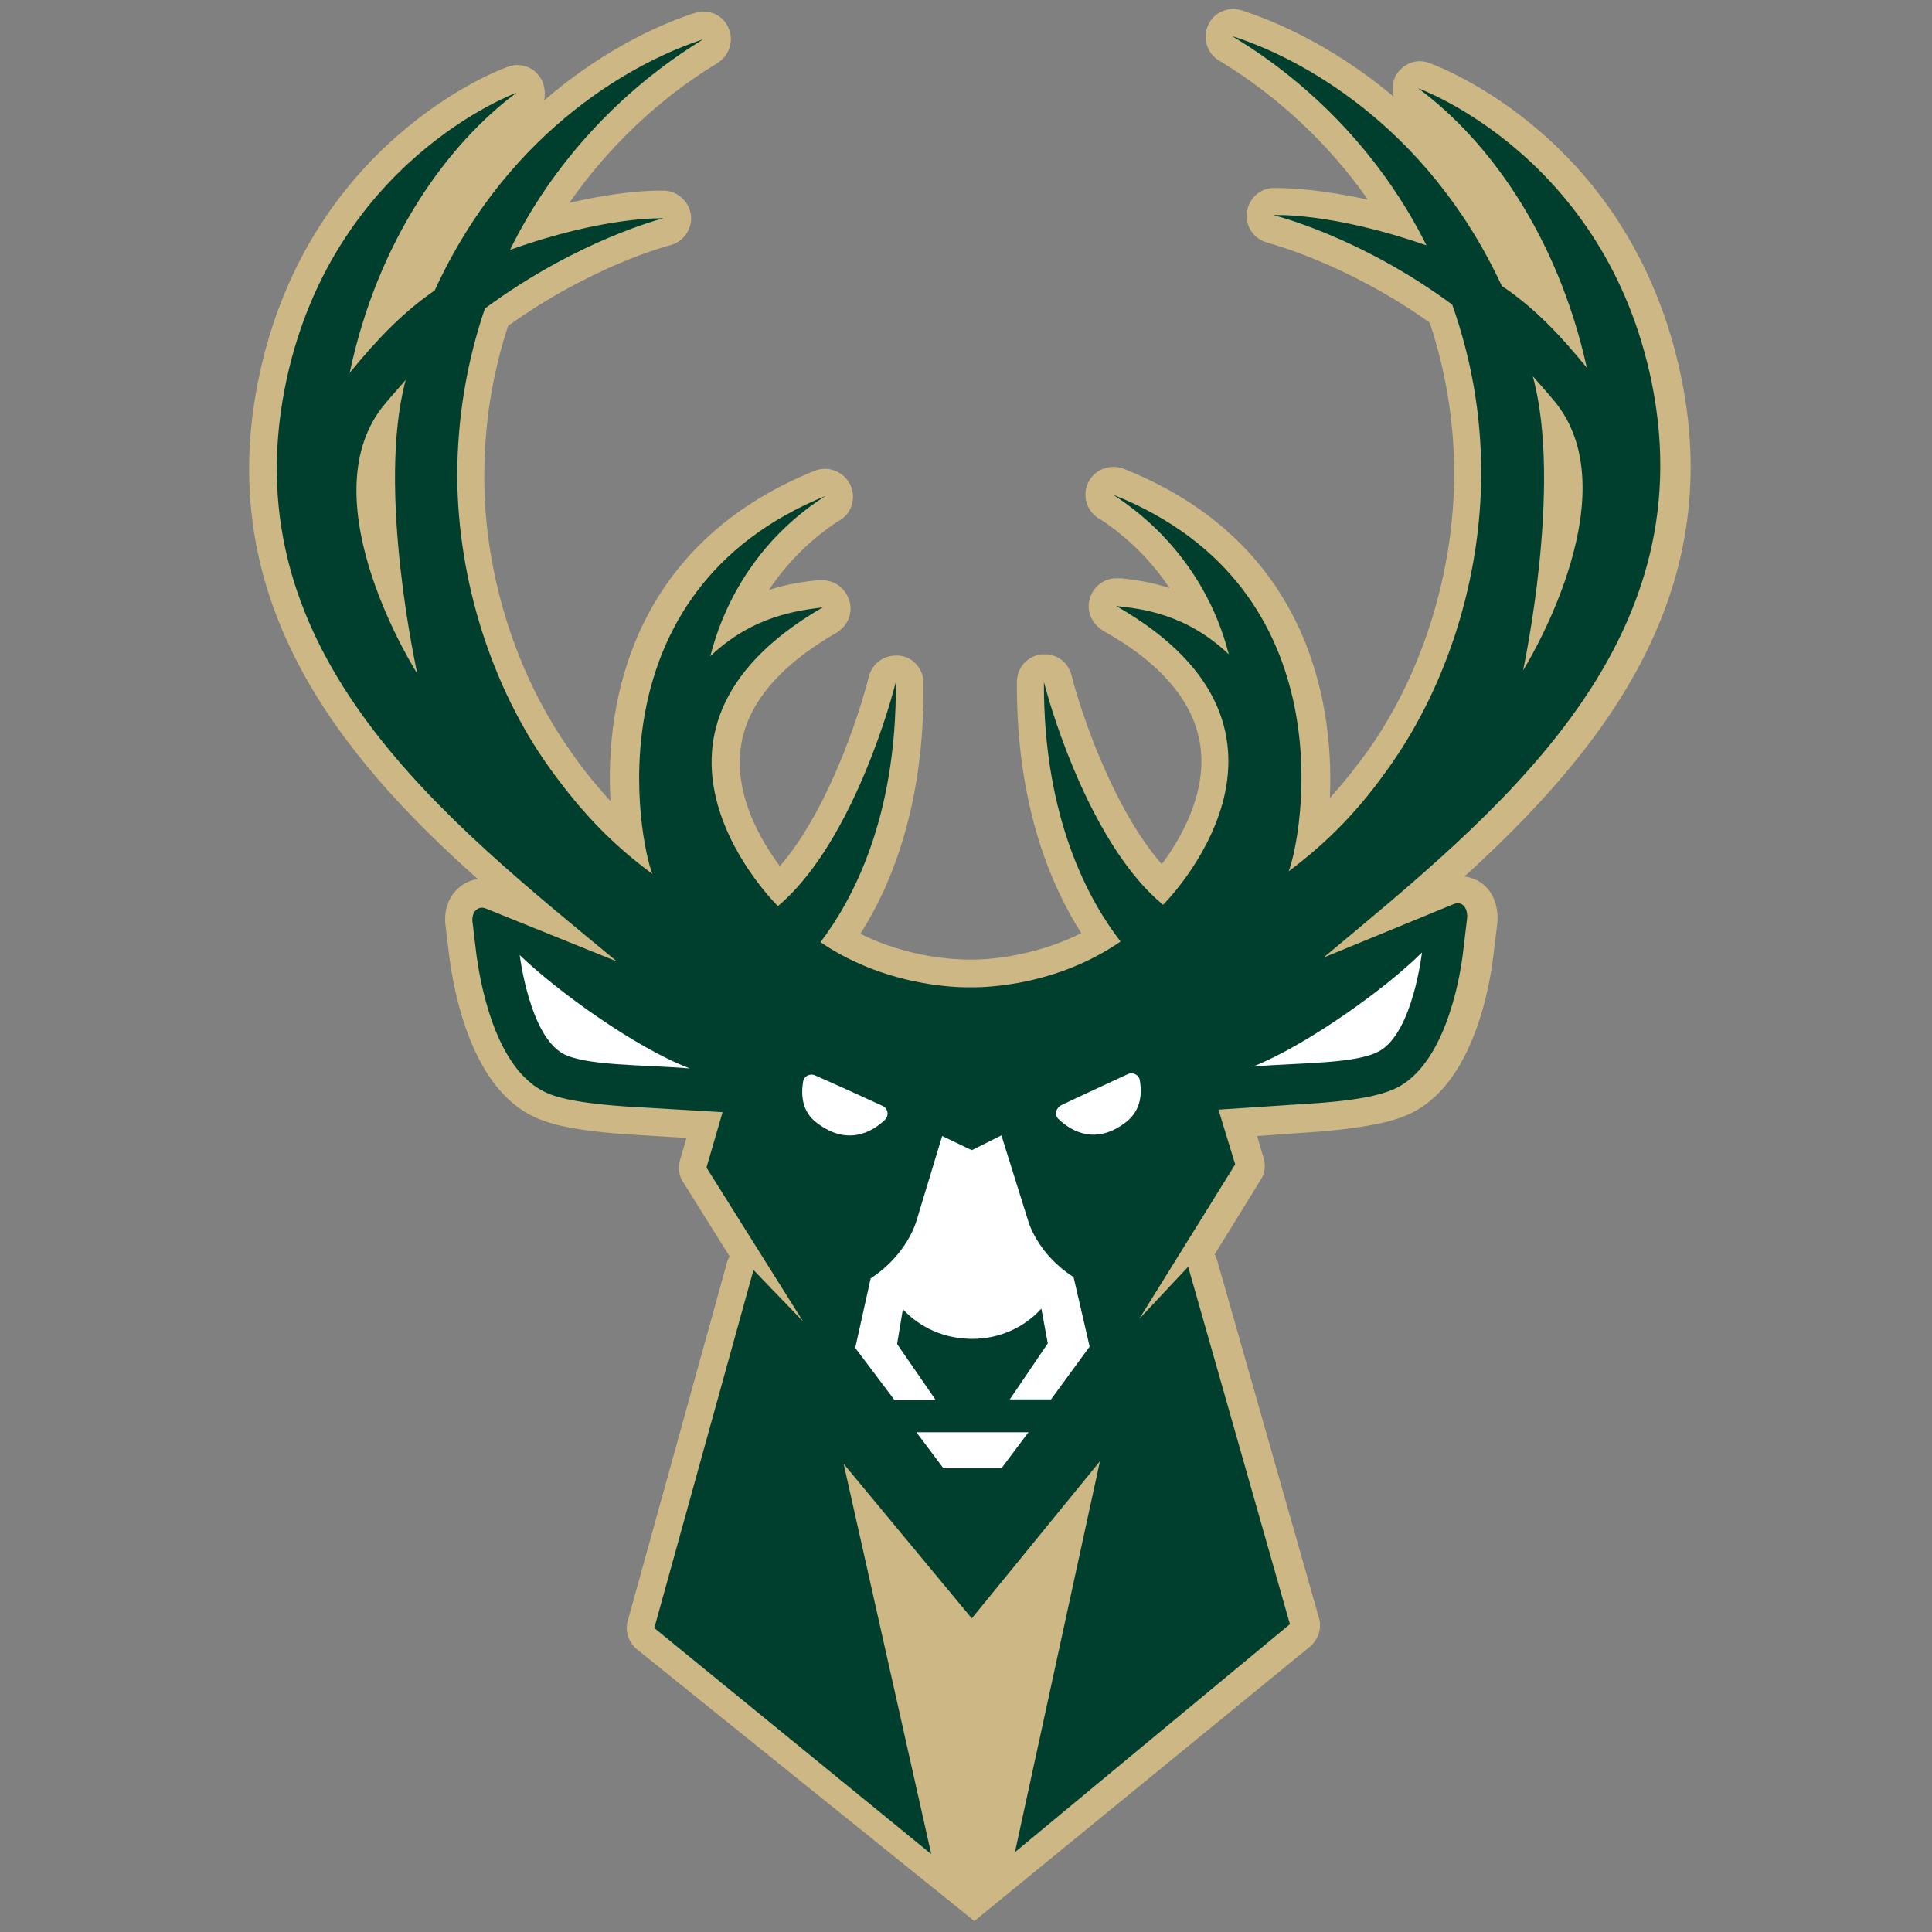
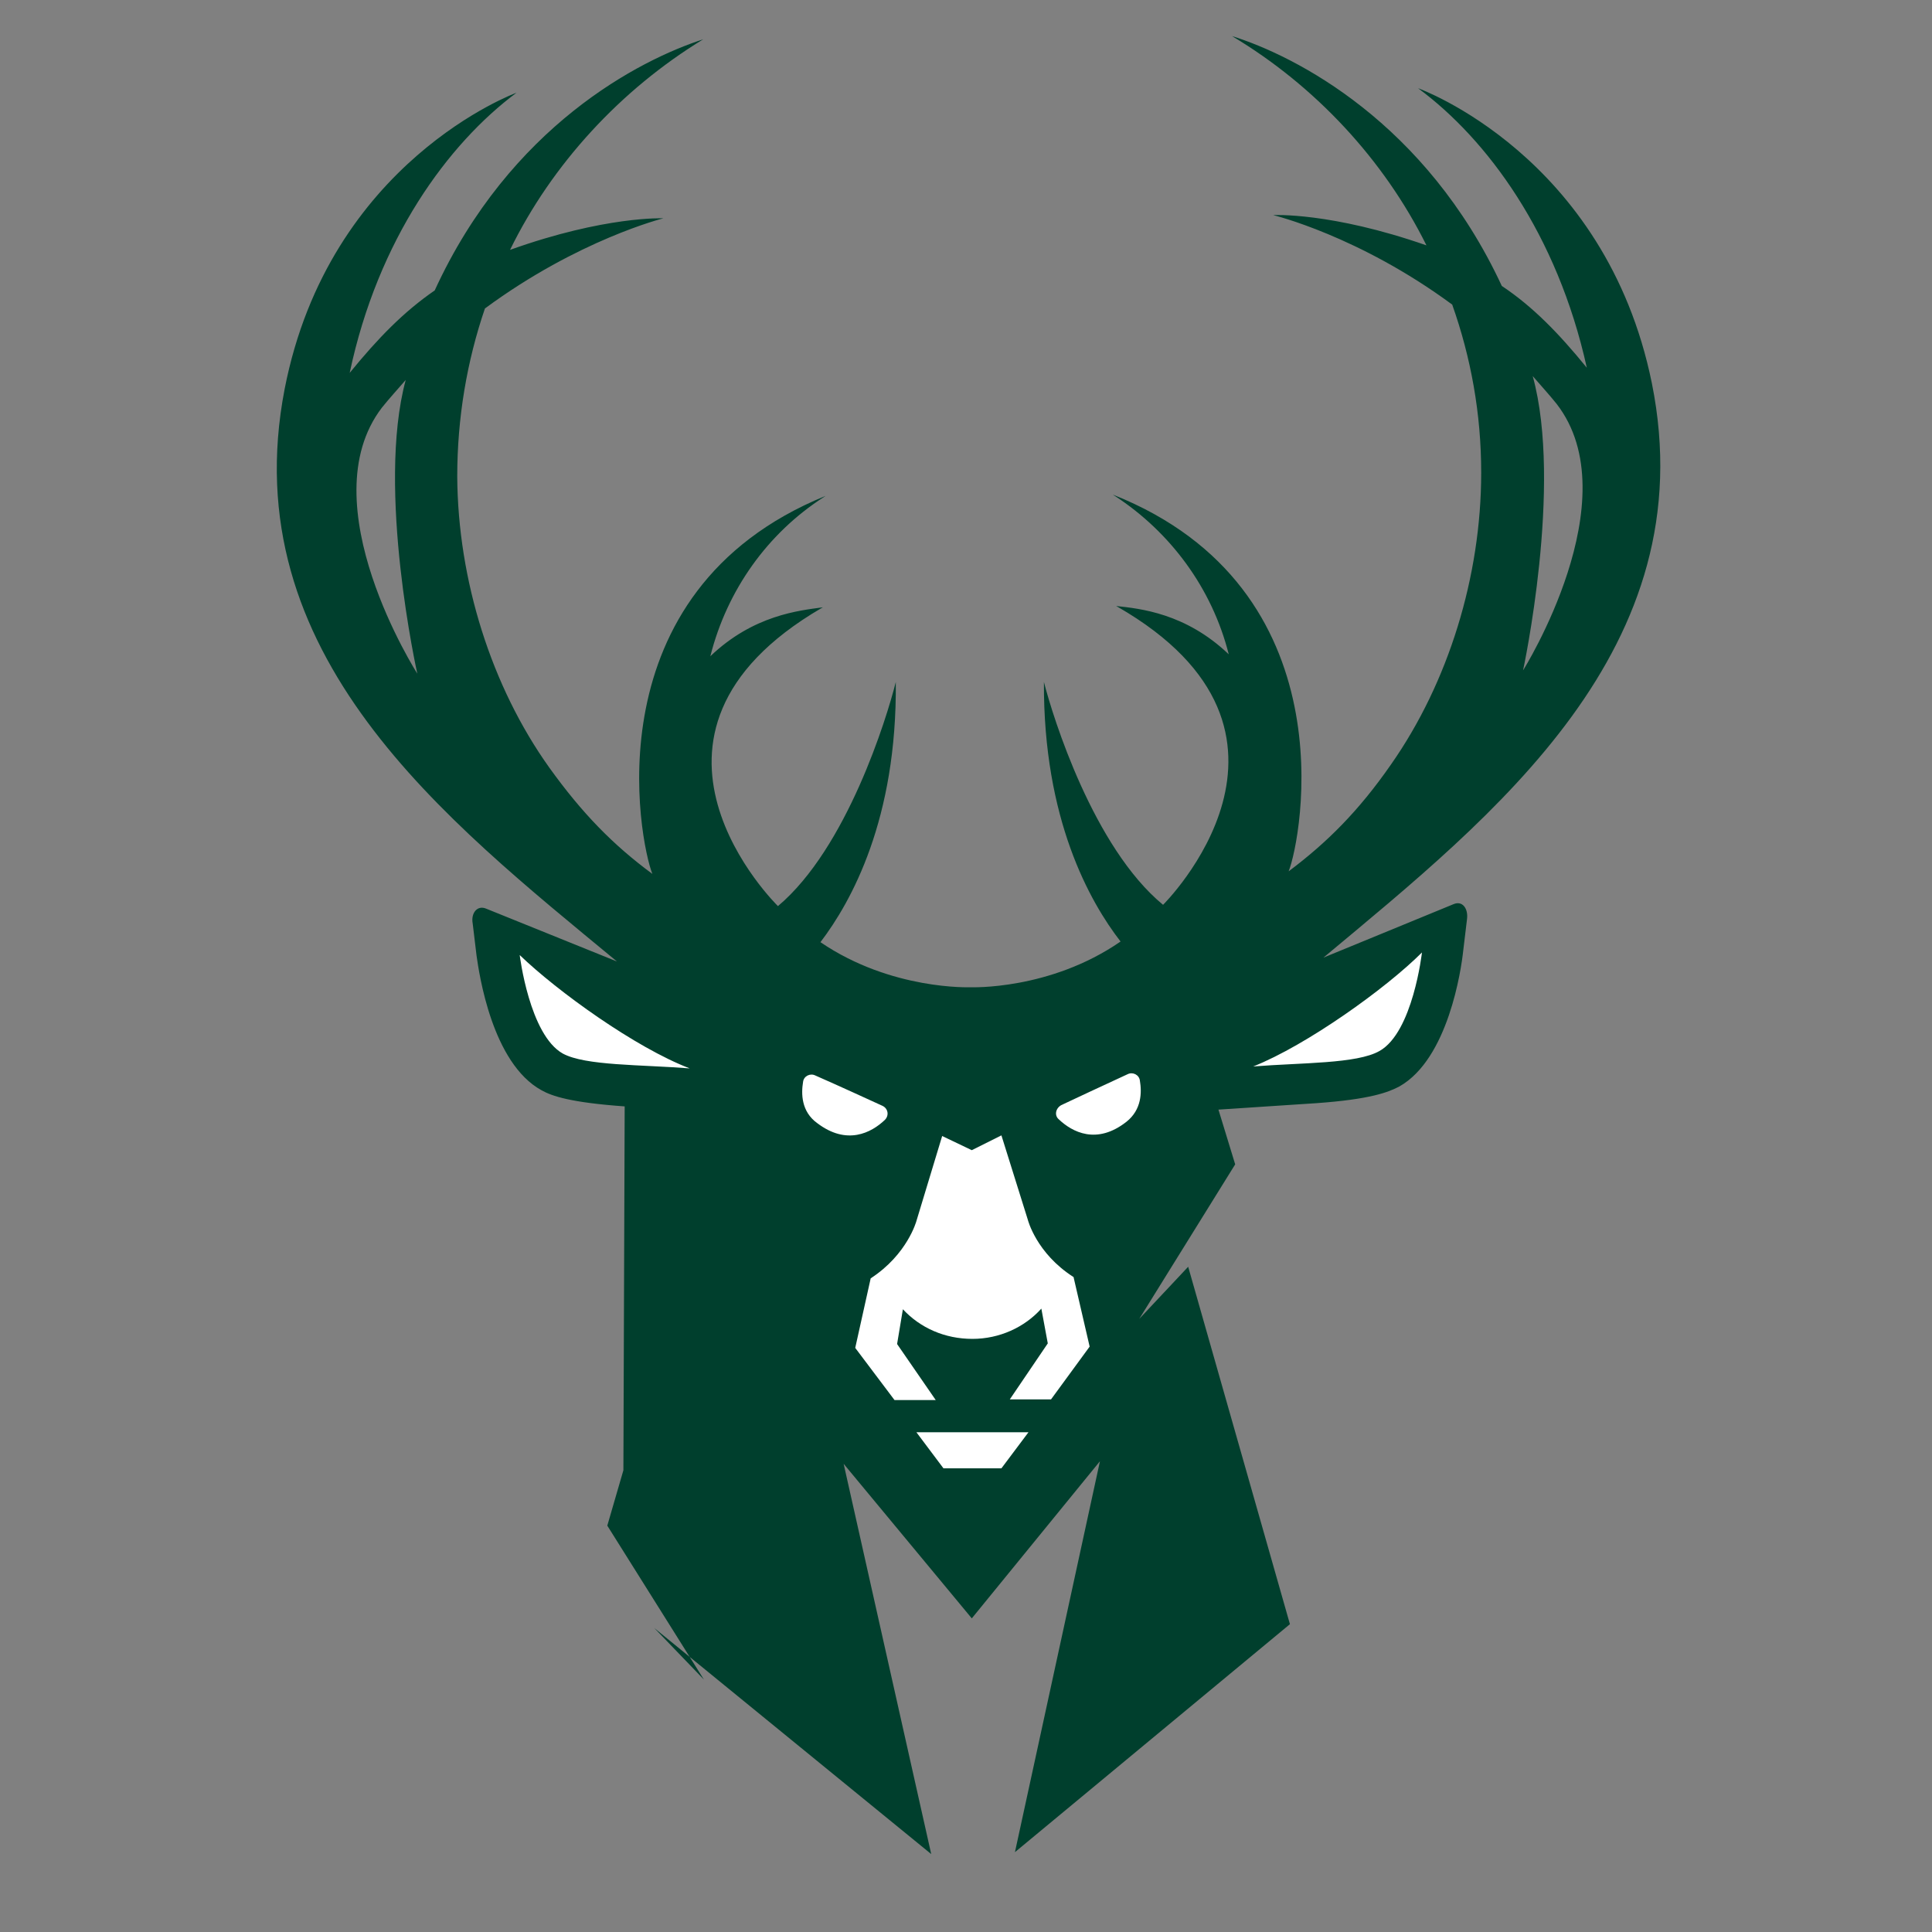
<svg xmlns="http://www.w3.org/2000/svg" version="1.1" id="Layer_1" x="0px" y="0px" viewBox="0 0 300 300" style="enable-background:new 0 0 300 300;" xml:space="preserve">
  <rect x="0" y="0" width="300" height="300" fill="#808080" stroke="none" />
  <style type="text/css">
	.st0{fill:#CDB784;}
	.st1{fill:#003F2D;}
	.st2{fill:#FFFFFF;}
</style>
  <g>
-     <path class="st0" d="M98.9,256.1c-1.3-1.1-1.9-2.8-1.4-4.5l15.4-55.6c0.1-0.3,0.2-0.6,0.4-0.9l-7.2-11.5c-0.7-1-0.8-2.3-0.5-3.5   l1-3.4l-9.8-0.6c-9.2-0.7-12.5-1.9-14.7-3.1c-9.3-5.1-11.7-19.8-12.3-24.2l-0.6-4.9c-0.3-2,0.2-4,1.4-5.4c0.9-1.1,2.2-1.8,3.6-2   C52.7,117.4,33.4,93.4,40,59.6c7.3-37.4,37.5-48.8,38.8-49.2c0.5-0.2,1-0.3,1.5-0.3c1.6,0,3,0.8,3.8,2.3c0.5,1,0.6,2.1,0.4,3.2   C94.4,7,103.9,3.3,107.9,2c0.4-0.1,0.9-0.2,1.3-0.2c1.7,0,3.2,0.9,3.9,2.5c0.9,2,0.2,4.3-1.7,5.5c-9.1,5.5-17,13.1-23,21.7   c7.3-1.7,12.2-1.9,13.9-1.9c0.6,0,0.9,0,0.9,0c2.1,0.1,3.9,1.8,4.1,3.9c0.2,2.1-1.2,4.1-3.3,4.6c-0.1,0-12,3.1-25.1,12.5   c-2.5,7.6-3.7,15.4-3.7,23.5c0,15.2,5,30.8,13.5,42.7c2,2.9,4,5.3,6.1,7.6c-0.9-15.6,3.5-39.9,31.7-51.3c0.5-0.2,1.1-0.3,1.6-0.3   c1.6,0,3.1,0.9,3.9,2.4c1,2,0.3,4.5-1.6,5.6l-0.2,0.1c-4.3,2.8-8,6.5-10.8,10.7c3.1-1,5.7-1.3,7.5-1.5l0.3,0c0.2,0,0.3,0,0.5,0   c1.8,0,3.4,1.1,4.1,2.9c0.7,1.9,0,4-1.7,5.1l-0.1,0.1c-0.1,0-0.1,0.1-0.2,0.1c-9,5.2-14,11.3-14.8,18c-0.9,7.4,3.2,14.3,6.1,18.2   c7.6-8.8,12.4-23.8,13.8-29.4c0.5-2,2.2-3.3,4.2-3.3c0.2,0,0.3,0,0.5,0c2.2,0.2,3.8,2.1,3.8,4.2c0.2,18.4-4.7,31-9.8,39   c7.6,3.8,15,4,16.7,4c0.2,0,0.4,0,0.5,0c0.1,0,0.3,0,0.5,0c1.6,0,9-0.3,16.6-4.1c-5.1-8-10.1-20.6-10-39c0-2.2,1.6-4,3.8-4.3   c0.2,0,0.3,0,0.5,0c2,0,3.7,1.3,4.2,3.3c1.4,5.6,6.4,20.6,14,29.3c2.9-3.9,7-10.9,6-18.3c-0.9-6.7-5.9-12.8-15-17.9   c-0.1,0-0.3-0.2-0.3-0.2c-1.7-1.1-2.5-3.2-1.8-5.1c0.6-1.7,2.2-2.9,4-2.9c0.2,0,0.3,0,0.5,0l0.3,0c1.8,0.2,4.4,0.5,7.5,1.5   c-2.8-4.2-6.5-7.9-10.8-10.7l-0.2-0.1c-1.9-1.2-2.6-3.6-1.6-5.6c0.7-1.5,2.3-2.4,3.9-2.4c0.5,0,1.1,0.1,1.6,0.3   c28.2,11.2,32.7,35.6,32,51.1c2.1-2.3,4.1-4.8,6.1-7.6c8.4-12,13.2-27.6,13.2-42.8c0-8-1.3-15.9-3.8-23.4   c-13.2-9.4-25-12.3-25.1-12.4c-2.1-0.5-3.5-2.4-3.3-4.6c0.2-2.1,1.9-3.8,4-3.9c0,0,0.3,0,0.9,0c1.7,0,6.6,0.2,13.9,1.8   c-6-8.6-14-16.1-23.1-21.6c-1.9-1.1-2.6-3.5-1.7-5.5c0.7-1.6,2.3-2.5,3.9-2.5c0.4,0,0.9,0.1,1.3,0.2c4,1.3,13.5,4.9,23.6,13.4   c-0.3-1-0.2-2.2,0.3-3.2c0.8-1.4,2.2-2.3,3.8-2.3c0.5,0,1,0.1,1.5,0.3c1.3,0.5,31.5,11.6,39.1,49c6.9,33.8-12.4,57.9-33.7,77.3   c1.4,0.2,2.7,0.8,3.6,1.9c1.2,1.4,1.7,3.4,1.5,5.4l-0.6,4.9c-0.5,4.4-2.9,19.1-12.1,24.2c-2.2,1.2-5.5,2.4-14.7,3.2l-9.9,0.7l1,3.4   c0.4,1.2,0.2,2.5-0.5,3.5l-7.1,11.5c0.2,0.3,0.3,0.6,0.4,0.9l15.8,55.5c0.5,1.6-0.1,3.4-1.4,4.5l-52.1,42.6L98.9,256.1z" />
-     <path class="st1" d="M44.2,60.4c6.9-35.4,36-46,36-46c-10.6,7.9-21.5,22.7-25.9,43.5c4.4-5.4,8.4-9.5,13.2-12.8   c11.7-25.5,31.8-35.8,41.7-39c-12.8,7.8-23.5,19.4-30,32.7c14.8-5.3,23.8-4.9,23.8-4.9s-13.2,3.3-27.7,14c-2.8,8.2-4.3,17-4.3,26.1   c0.1,16.1,5.3,32.6,14.3,45.2c5.1,7.1,9.9,12,16,16.5c-2-5-9.7-43.8,26.9-58.7l-0.3,0.2c-8.7,5.6-15,14.4-17.6,24.7   c6.7-6.4,13.8-7.1,17.5-7.6c-0.1,0-0.1,0.1-0.2,0.1c-34,19.8-6.8,46.3-6.8,46.3c10.7-9,16.9-29.2,18.3-34.8   c0.2,21.3-6.9,34.1-11.7,40.4c11,7.5,23.3,7,23.3,7l0,0l0,0c0,0,12.3,0.5,23.3-7.1c-4.8-6.2-12-19-11.9-40.3   c1.4,5.5,7.7,25.7,18.5,34.6c0,0,27-26.7-7.1-46.3c-0.1,0-0.1-0.1-0.2-0.1c3.7,0.4,10.8,1.1,17.5,7.5c-2.6-10.3-9.1-19-17.7-24.6   l-0.3-0.2c36.8,14.6,29.3,53.5,27.3,58.5c6-4.5,10.9-9.4,15.9-16.6c8.9-12.7,14-29.2,14-45.3c0-9.2-1.6-17.9-4.5-26.1   c-14.5-10.7-27.8-13.9-27.8-13.9s8.9-0.5,23.8,4.7c-6.6-13.3-17.3-24.8-30.2-32.5c9.9,3.1,30.1,13.4,41.9,38.8   c4.8,3.2,8.8,7.3,13.2,12.7c-4.6-20.8-15.5-35.5-26.2-43.4c0,0,29.1,10.4,36.3,45.8c8.3,41.2-24.5,67.1-51,89.2l20.2-8.3   c1.4-0.6,2.3,0.7,2.1,2.3l-0.6,5c-0.3,2.8-2.3,16.7-9.9,21c-1.7,0.9-4.5,2-12.9,2.6l-15.2,1l2.6,8.5l-14.9,24l7.6-8.1l15.8,55.5   l-42.7,35.4l13.2-60.7l-19.9,24.4L131,227.3l13.6,60.6l-43-35.1l15.4-55.6l7.7,8l-15-23.9l2.5-8.6L97,171.8   c-8.4-0.6-11.3-1.6-12.9-2.5c-7.7-4.2-9.7-18.1-10.1-20.9l-0.6-5c-0.3-1.6,0.7-2.9,2.1-2.3l20.3,8.2   C69.2,127.3,36.2,101.7,44.2,60.4z M236.5,104.1c0,0,16.7-26.6,5.2-41.4c-1.2-1.5-2.5-2.9-3.7-4.3   C242.7,75.4,236.5,104.1,236.5,104.1z M64.8,104.6c0,0-6.4-28.6-1.8-45.6c-1.2,1.4-2.5,2.8-3.7,4.3   C47.9,78.2,64.8,104.6,64.8,104.6z" />
+     <path class="st1" d="M44.2,60.4c6.9-35.4,36-46,36-46c-10.6,7.9-21.5,22.7-25.9,43.5c4.4-5.4,8.4-9.5,13.2-12.8   c11.7-25.5,31.8-35.8,41.7-39c-12.8,7.8-23.5,19.4-30,32.7c14.8-5.3,23.8-4.9,23.8-4.9s-13.2,3.3-27.7,14c-2.8,8.2-4.3,17-4.3,26.1   c0.1,16.1,5.3,32.6,14.3,45.2c5.1,7.1,9.9,12,16,16.5c-2-5-9.7-43.8,26.9-58.7l-0.3,0.2c-8.7,5.6-15,14.4-17.6,24.7   c6.7-6.4,13.8-7.1,17.5-7.6c-0.1,0-0.1,0.1-0.2,0.1c-34,19.8-6.8,46.3-6.8,46.3c10.7-9,16.9-29.2,18.3-34.8   c0.2,21.3-6.9,34.1-11.7,40.4c11,7.5,23.3,7,23.3,7l0,0l0,0c0,0,12.3,0.5,23.3-7.1c-4.8-6.2-12-19-11.9-40.3   c1.4,5.5,7.7,25.7,18.5,34.6c0,0,27-26.7-7.1-46.3c-0.1,0-0.1-0.1-0.2-0.1c3.7,0.4,10.8,1.1,17.5,7.5c-2.6-10.3-9.1-19-17.7-24.6   l-0.3-0.2c36.8,14.6,29.3,53.5,27.3,58.5c6-4.5,10.9-9.4,15.9-16.6c8.9-12.7,14-29.2,14-45.3c0-9.2-1.6-17.9-4.5-26.1   c-14.5-10.7-27.8-13.9-27.8-13.9s8.9-0.5,23.8,4.7c-6.6-13.3-17.3-24.8-30.2-32.5c9.9,3.1,30.1,13.4,41.9,38.8   c4.8,3.2,8.8,7.3,13.2,12.7c-4.6-20.8-15.5-35.5-26.2-43.4c0,0,29.1,10.4,36.3,45.8c8.3,41.2-24.5,67.1-51,89.2l20.2-8.3   c1.4-0.6,2.3,0.7,2.1,2.3l-0.6,5c-0.3,2.8-2.3,16.7-9.9,21c-1.7,0.9-4.5,2-12.9,2.6l-15.2,1l2.6,8.5l-14.9,24l7.6-8.1l15.8,55.5   l-42.7,35.4l13.2-60.7l-19.9,24.4L131,227.3l13.6,60.6l-43-35.1l7.7,8l-15-23.9l2.5-8.6L97,171.8   c-8.4-0.6-11.3-1.6-12.9-2.5c-7.7-4.2-9.7-18.1-10.1-20.9l-0.6-5c-0.3-1.6,0.7-2.9,2.1-2.3l20.3,8.2   C69.2,127.3,36.2,101.7,44.2,60.4z M236.5,104.1c0,0,16.7-26.6,5.2-41.4c-1.2-1.5-2.5-2.9-3.7-4.3   C242.7,75.4,236.5,104.1,236.5,104.1z M64.8,104.6c0,0-6.4-28.6-1.8-45.6c-1.2,1.4-2.5,2.8-3.7,4.3   C47.9,78.2,64.8,104.6,64.8,104.6z" />
    <path class="st2" d="M194.6,165.6c7.5-0.6,16.1-0.4,19.6-2.4c5.2-2.9,6.6-15.3,6.6-15.3l0,0C215.2,153.5,202.9,162.3,194.6,165.6z    M159.7,222.4l-8.7,0l-8.7,0l4.2,5.6l4.5,0l4.5,0L159.7,222.4z M164.4,173.8c2.1,2,5.9,4,10.5,0.4c2.4-1.9,2.4-4.6,2.1-6.4   c-0.1-0.9-1.1-1.4-1.9-1c-4.1,1.9-8.2,3.8-10.3,4.8C163.9,172.1,163.7,173.2,164.4,173.8z M135.2,198.5l-2.4,10.8l6.1,8.1l6.4,0   l-6-8.7l0.9-5.4c2.7,2.9,6.5,4.6,10.8,4.6c4.2,0,8.1-1.8,10.7-4.7l1,5.4l-5.9,8.7l6.4,0l6-8.2l-2.5-10.8c-5.8-3.7-7.1-8.9-7.1-8.9   l-4.1-13.1l-4.6,2.3l-4.6-2.2l-4,13.2C142.3,189.6,140.9,194.8,135.2,198.5z M126.9,174.4c4.6,3.5,8.4,1.5,10.5-0.5   c0.7-0.7,0.5-1.8-0.4-2.2c-2.2-1-6.3-2.9-10.4-4.7c-0.8-0.4-1.8,0.1-1.9,1C124.4,169.8,124.4,172.6,126.9,174.4z M80.7,148.3   L80.7,148.3c0,0,1.5,12.4,6.7,15.3c3.5,1.9,12.1,1.7,19.7,2.3C98.7,162.7,86.5,153.9,80.7,148.3z" />
  </g>
</svg>